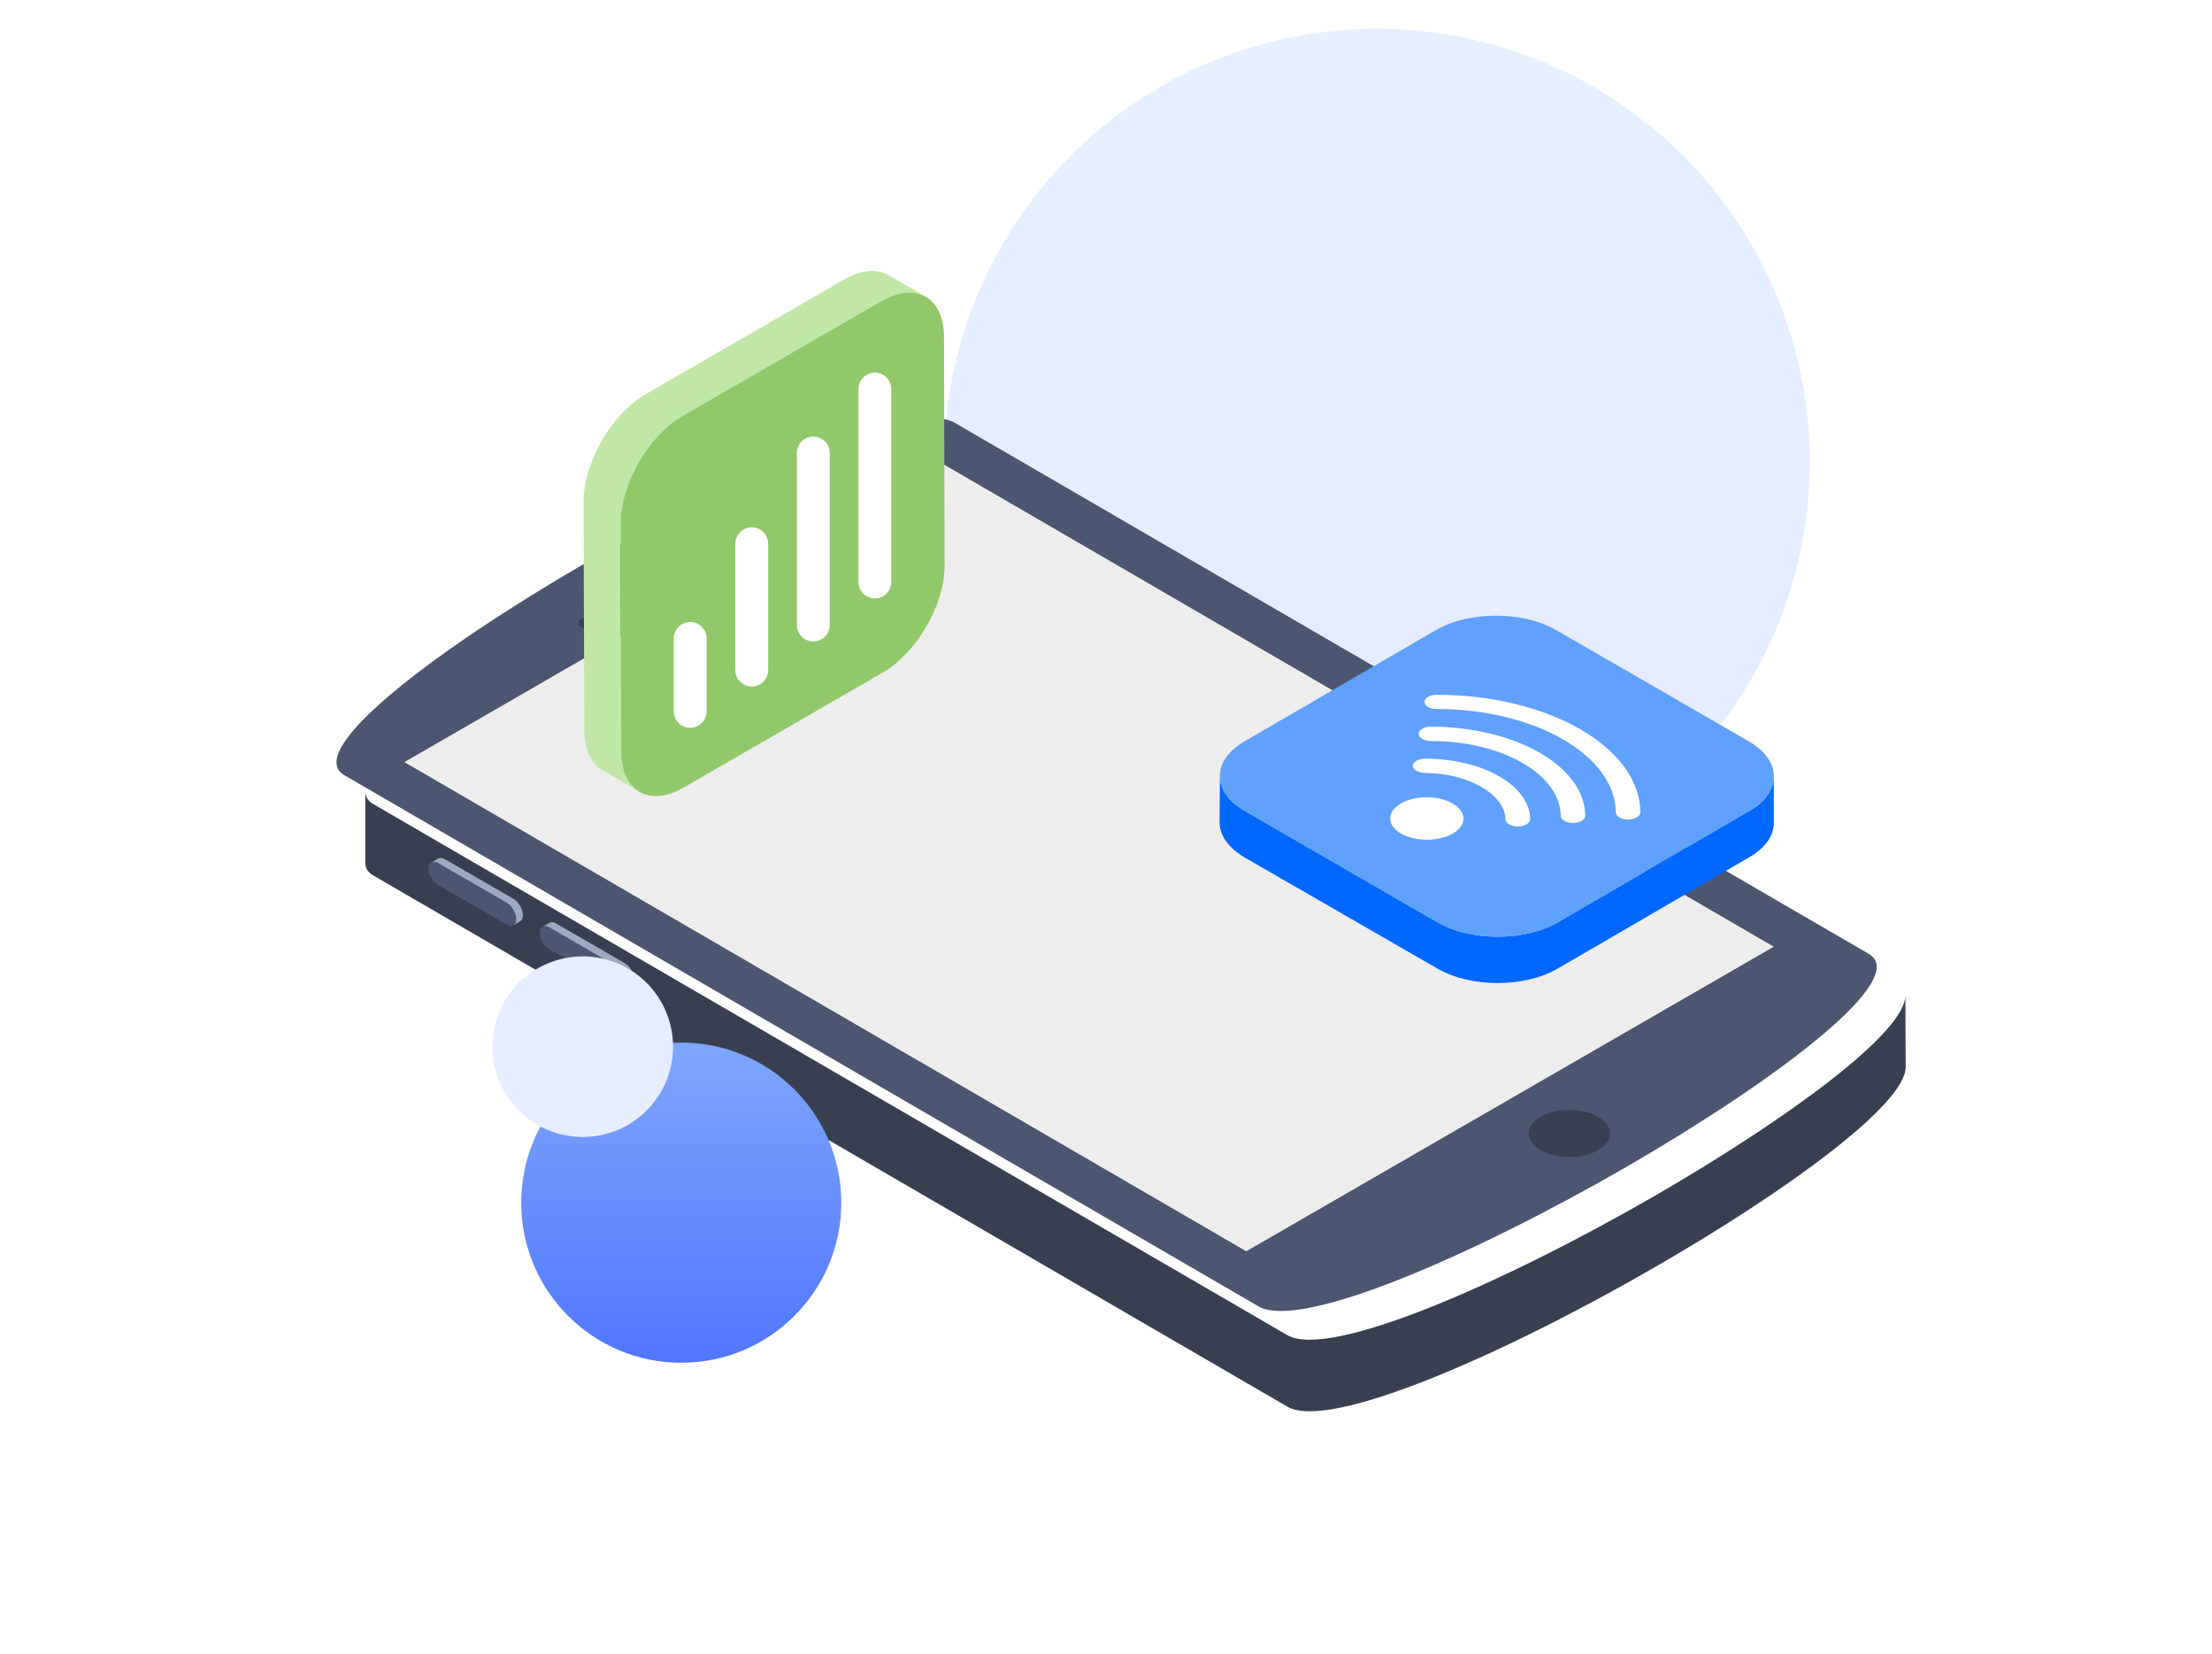
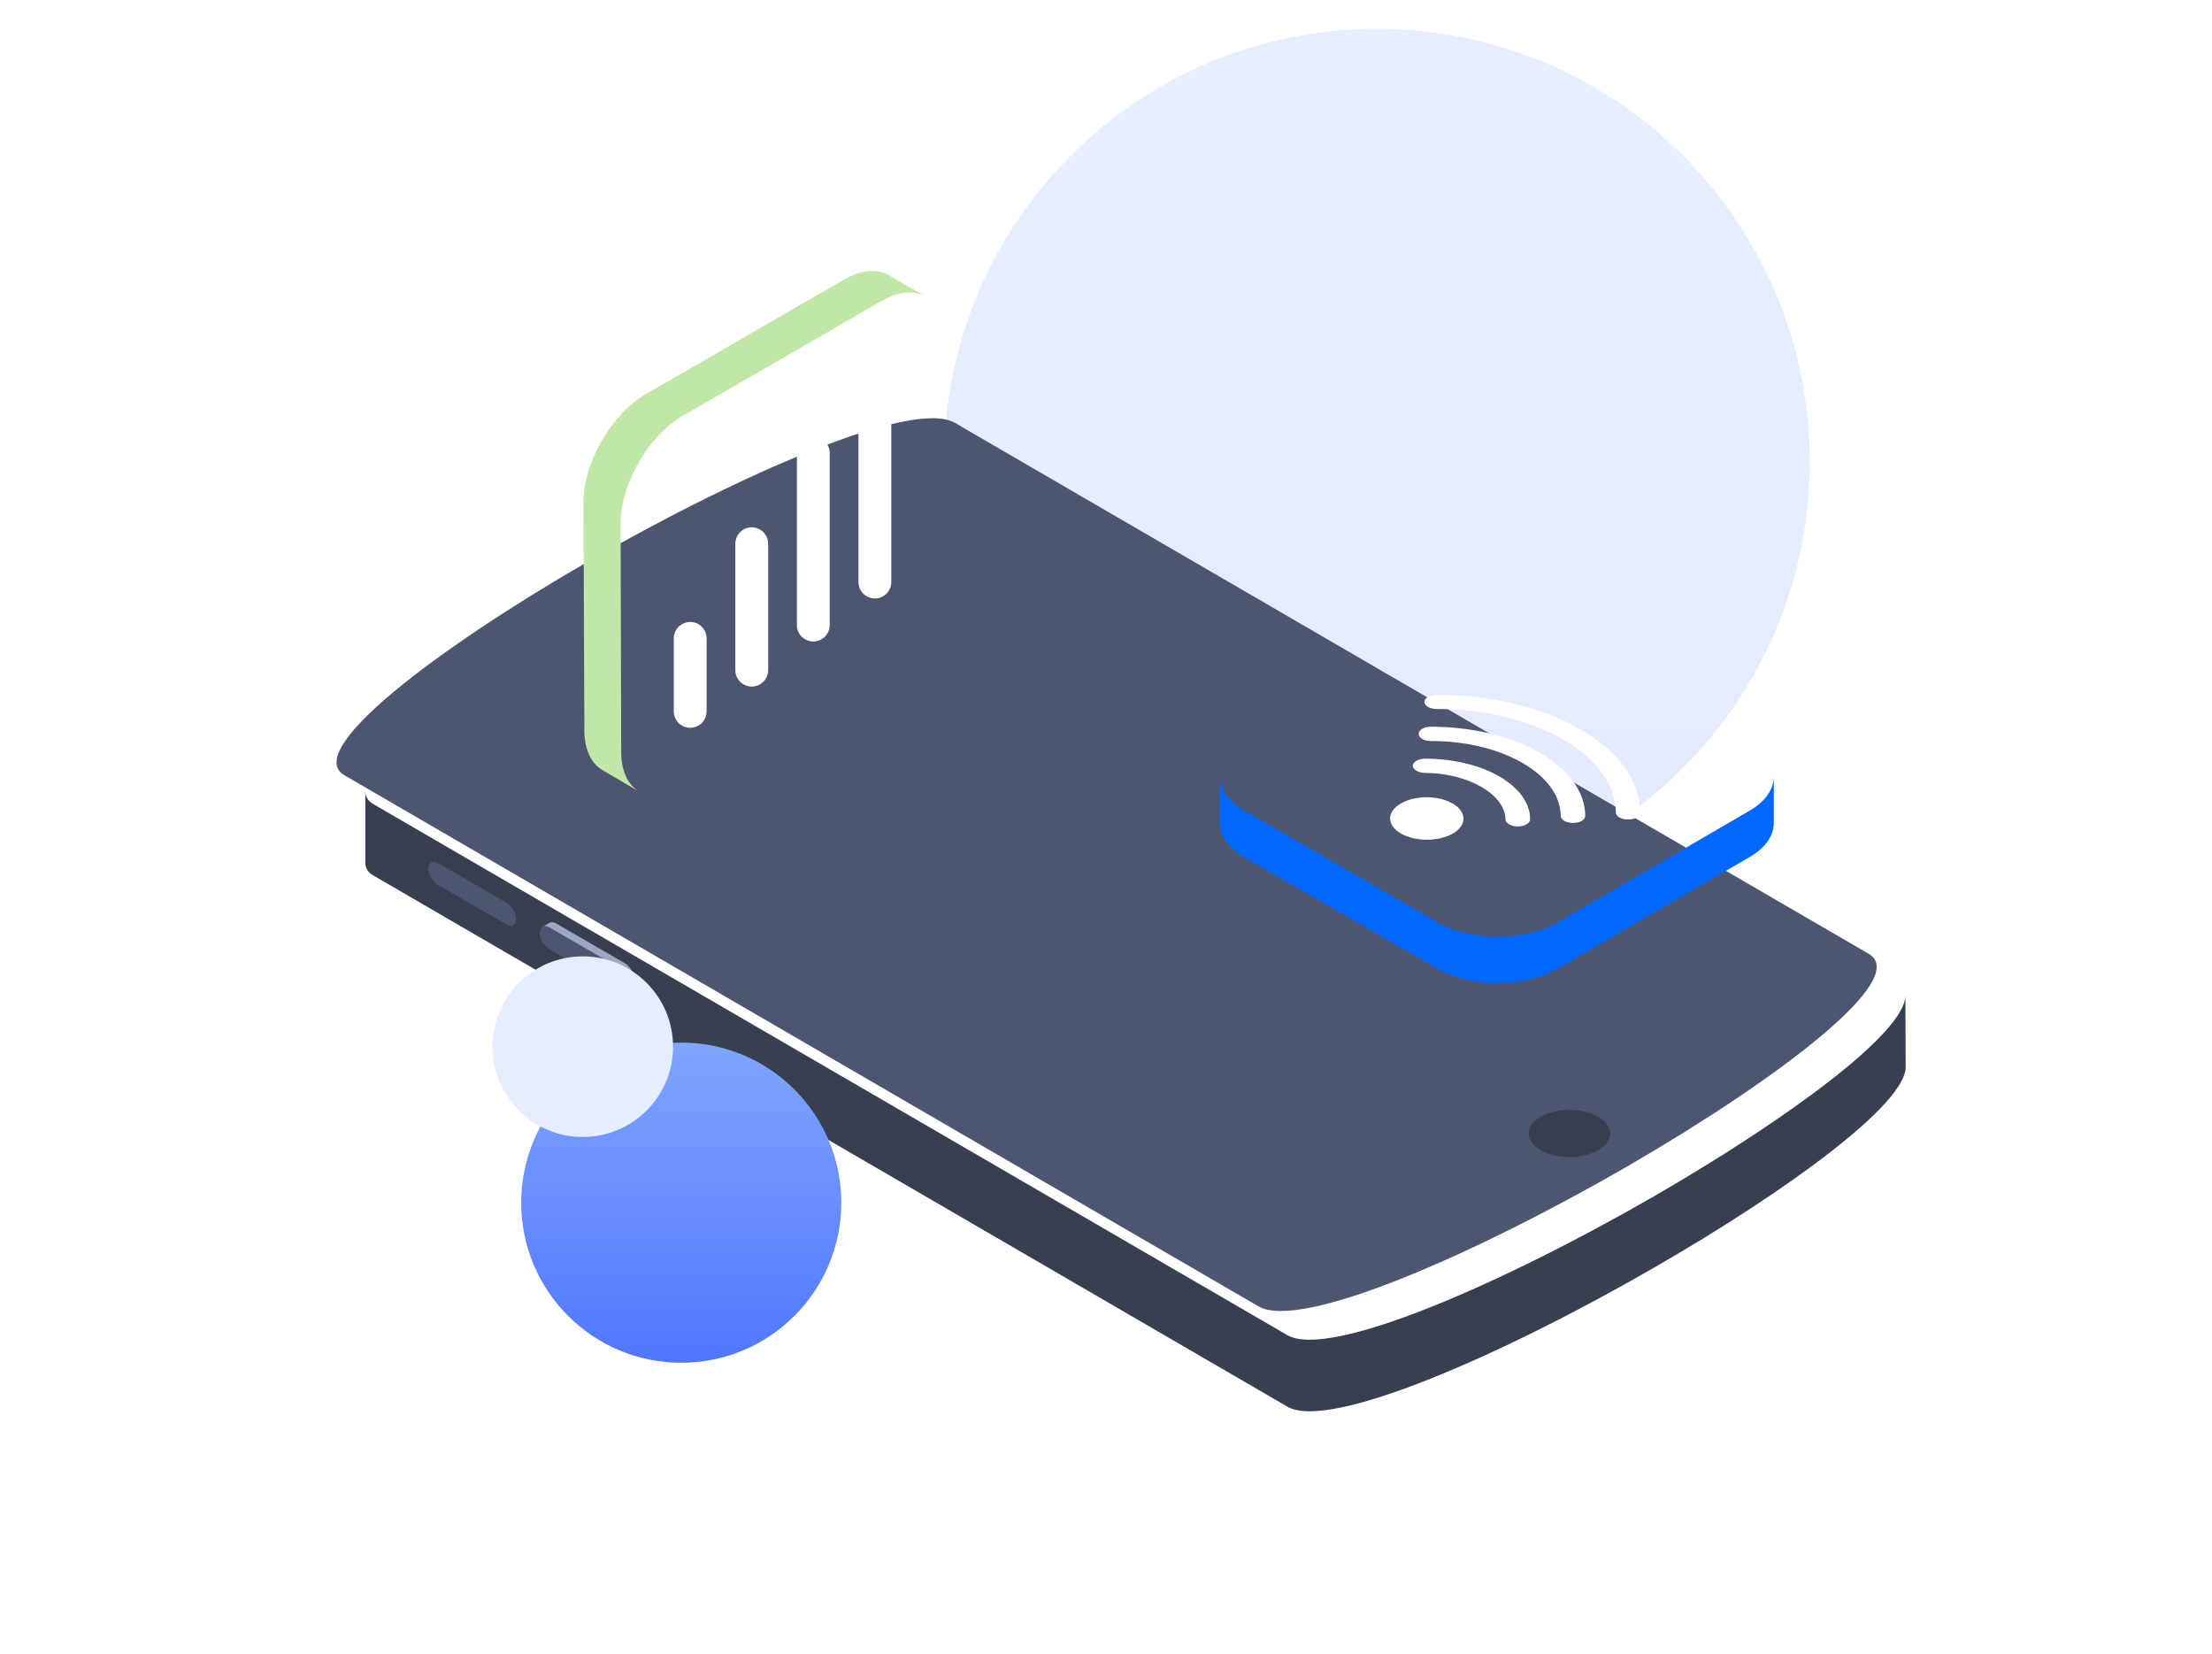
<svg xmlns="http://www.w3.org/2000/svg" width="539" height="403" viewBox="0 0 539 403" fill="none">
  <circle cx="335.5" cy="112.5" r="105.5" fill="url(#paint0_linear_6_1124)" fill-opacity="0.1" />
  <g filter="url(#filter0_d_6_1124)">
    <path d="M457.36 252.977C457.36 261.958 428.856 282.904 396.361 301.649C359.234 323.096 316.905 341.625 306.715 335.71L83.938 206.268C82.655 205.554 82.014 204.486 82.014 203.206V185.745C82.014 187.026 82.584 188.098 83.938 188.88L306.644 318.253C316.834 324.238 359.163 305.709 396.361 284.261C428.713 265.52 457.289 244.567 457.289 235.516L457.36 252.977Z" fill="#373F51" />
  </g>
  <path d="M396.361 284.261C359.163 305.709 316.834 324.238 306.643 318.253L83.938 188.881C73.676 182.965 105.744 158.522 142.942 137.004C180.14 115.553 222.398 97.097 232.659 103.009L455.365 232.382C465.626 238.366 433.488 262.74 396.361 284.261Z" fill="#4C5671" />
-   <path d="M141.586 150.863C140.676 151.389 140.673 152.178 141.575 152.702C142.433 153.201 143.839 153.227 144.749 152.702L170 138.123C170.91 137.598 170.869 136.783 170.011 136.284C169.109 135.76 167.747 135.759 166.837 136.285L141.586 150.863Z" fill="#373F51" />
  <path d="M375.385 272.088C371.517 274.321 371.542 277.972 375.384 280.205C379.271 282.464 385.53 282.464 389.397 280.232C393.31 277.973 393.33 274.347 389.443 272.088C385.6 269.855 379.297 269.829 375.385 272.088Z" fill="#373F51" />
-   <path d="M98.534 185.669L303.684 304.845L432.215 230.638L227.065 111.461L98.534 185.669Z" fill="#EDEDED" />
  <path d="M133.836 225.938C132.572 225.208 131.515 225.81 131.511 227.263C131.506 228.716 132.557 230.501 133.821 231.231L150.59 240.912C151.855 241.642 152.882 241.057 152.886 239.604C152.89 238.151 151.87 236.35 150.605 235.62L133.836 225.938Z" fill="#4C5671" />
  <path d="M133.859 224.842L132.208 225.786C132.633 225.549 133.198 225.549 133.859 225.926L150.598 235.64C151.871 236.347 152.908 238.138 152.908 239.6C152.861 240.307 152.625 240.827 152.201 241.062L153.899 240.121C154.276 239.883 154.559 239.365 154.559 238.658C154.559 237.196 153.521 235.405 152.248 234.65L135.509 224.982C134.849 224.607 134.283 224.559 133.859 224.842Z" fill="#9DA9C1" />
-   <path d="M105.345 210.003C105.722 209.909 106.194 210.003 106.713 210.284L123.452 219.952C124.725 220.707 125.762 222.498 125.762 223.96C125.762 224.667 125.479 225.185 125.102 225.422L126.753 224.43C127.177 224.195 127.413 223.677 127.413 222.97C127.413 221.508 126.423 219.715 125.102 218.962L108.363 209.294C107.75 208.965 107.137 208.919 106.713 209.154L105.345 210.003Z" fill="#9DA9C1" />
  <path d="M106.706 210.275C105.442 209.545 104.385 210.147 104.381 211.6C104.376 213.053 105.427 214.838 106.691 215.568L123.43 225.232C124.725 225.979 125.752 225.394 125.756 223.941C125.76 222.488 124.74 220.687 123.445 219.939L106.706 210.275Z" fill="#4C5671" />
  <path d="M432.226 189.194V200.488C432.226 203.536 430.217 206.584 426.198 208.871L379.566 235.965C371.528 240.674 358.363 240.674 350.256 235.965L303.347 208.942C299.259 206.517 297.18 203.468 297.18 200.349L297.25 189.056C297.25 192.171 299.259 195.223 303.347 197.578L350.256 224.671C358.363 229.381 371.528 229.381 379.635 224.671L426.198 197.578C430.217 195.291 432.226 192.242 432.226 189.194Z" fill="#0067FF" />
-   <path d="M426.117 180.599C434.257 185.298 434.301 192.909 426.213 197.61L379.624 224.684C371.538 229.383 358.396 229.384 350.256 224.685L303.362 197.611C295.222 192.911 295.181 185.299 303.267 180.6L349.856 153.525C357.944 148.825 371.084 148.825 379.224 153.525L426.117 180.599Z" fill="#60A0FF" />
  <path d="M385.082 177.674C394.074 182.865 399.665 190.034 399.704 197.94C399.71 198.872 398.36 199.656 396.75 199.656C395.905 199.659 395.141 199.463 394.593 199.147C394.044 198.83 393.713 198.393 393.732 197.914C393.675 190.98 388.756 184.689 380.858 180.128C372.959 175.568 362.082 172.74 350.111 172.729C349.262 172.729 348.535 172.555 347.985 172.238C347.434 171.92 347.096 171.479 347.093 170.987C347.088 170.054 348.437 169.27 350.047 169.27C363.696 169.267 376.09 172.482 385.082 177.674Z" fill="white" />
  <path d="M375.217 183.406C382.019 187.333 386.244 192.758 386.277 198.749C386.283 199.733 384.978 200.492 383.279 200.492C382.474 200.492 381.731 200.296 381.19 199.983C380.648 199.671 380.308 199.241 380.305 198.775C380.276 193.742 376.712 189.176 370.987 185.871C365.263 182.566 357.378 180.522 348.712 180.535C347.863 180.535 347.101 180.34 346.55 180.023C345.991 179.7 345.697 179.284 345.694 178.793C345.689 177.808 346.994 177.05 348.692 177.05C359.036 177.05 368.415 179.479 375.217 183.406Z" fill="white" />
  <path d="M365.333 189.15C370.18 191.948 372.829 195.684 372.851 199.61C372.856 200.543 371.498 201.332 369.852 201.353C369.025 201.34 368.283 201.144 367.741 200.831C367.2 200.519 366.859 200.089 366.834 199.61C366.817 196.592 364.532 193.768 360.948 191.698C357.364 189.629 352.481 188.315 347.27 188.315C346.464 188.289 345.702 188.094 345.196 187.802C344.637 187.479 344.298 187.038 344.251 186.572C344.281 185.619 345.64 184.83 347.25 184.83C354.072 184.855 360.487 186.352 365.333 189.15Z" fill="white" />
  <path d="M353.965 195.756C357.454 197.77 357.516 201.035 354.007 203.075C350.55 205.084 344.869 205.084 341.381 203.07C337.848 201.03 337.873 197.766 341.331 195.756C344.84 193.717 350.432 193.717 353.965 195.756Z" fill="white" />
  <path d="M216.55 67.062C213.833 65.418 209.972 65.631 205.752 68.064L157.34 96.023C148.973 100.887 142.18 112.685 142.18 122.34L142.395 177.903C142.395 182.694 144.111 186.056 146.828 187.628L155.801 192.903C153.084 191.332 151.368 187.969 151.368 183.179L151.225 127.615C151.225 117.961 157.947 106.162 166.385 101.298L214.797 73.34C219.016 70.906 222.806 70.694 225.595 72.268L216.55 67.062Z" fill="#C1E7A6" />
-   <path d="M214.769 73.352C223.17 68.501 229.995 72.441 230.023 82.096L230.18 137.653C230.207 147.307 223.427 159.051 215.026 163.901L166.63 191.843C158.229 196.693 151.404 192.805 151.377 183.15L151.219 127.593C151.192 117.938 157.972 106.143 166.373 101.293L214.769 73.352Z" fill="#91C86A" />
  <path d="M179.18 163.262V132.472C179.18 130.957 180.036 129.572 181.391 128.894C184.051 127.565 187.18 129.499 187.18 132.472V163.262C187.18 164.726 186.381 166.072 185.096 166.773C182.43 168.227 179.18 166.298 179.18 163.262Z" fill="white" />
  <path d="M164.18 173.311V155.53C164.18 153.803 165.288 152.271 166.928 151.731C169.516 150.878 172.18 152.805 172.18 155.53V173.311C172.18 174.999 171.121 176.505 169.533 177.075C166.927 178.012 164.18 176.081 164.18 173.311Z" fill="white" />
  <path d="M194.18 152.276V110.357C194.18 109.001 194.867 107.737 196.006 106.999C198.667 105.276 202.18 107.186 202.18 110.357V152.276C202.18 153.575 201.549 154.793 200.488 155.542C197.839 157.415 194.18 155.52 194.18 152.276Z" fill="white" />
  <path d="M209.18 141.801V94.783C209.18 93.493 209.803 92.282 210.852 91.531C213.499 89.636 217.18 91.528 217.18 94.783V141.801C217.18 143.032 216.613 144.195 215.642 144.953C213.016 147.004 209.18 145.133 209.18 141.801Z" fill="white" />
  <circle cx="166" cy="293" r="39" fill="url(#paint1_linear_6_1124)" />
  <circle cx="142" cy="255" r="22" fill="#E6EDFF" />
  <defs>
    <filter id="filter0_d_6_1124" x="57.014" y="160.745" width="439.346" height="215.08" filterUnits="userSpaceOnUse" color-interpolation-filters="sRGB">
      <feFlood flood-opacity="0" result="BackgroundImageFix" />
      <feColorMatrix in="SourceAlpha" type="matrix" values="0 0 0 0 0 0 0 0 0 0 0 0 0 0 0 0 0 0 127 0" result="hardAlpha" />
      <feOffset dx="7" dy="7" />
      <feGaussianBlur stdDeviation="16" />
      <feComposite in2="hardAlpha" operator="out" />
      <feColorMatrix type="matrix" values="0 0 0 0 0 0 0 0 0 0 0 0 0 0 0 0 0 0 0.14 0" />
      <feBlend mode="normal" in2="BackgroundImageFix" result="effect1_dropShadow_6_1124" />
      <feBlend mode="normal" in="SourceGraphic" in2="effect1_dropShadow_6_1124" result="shape" />
    </filter>
    <linearGradient id="paint0_linear_6_1124" x1="335.5" y1="7" x2="335.5" y2="218" gradientUnits="userSpaceOnUse">
      <stop stop-color="#0067FF" />
      <stop offset="1" stop-color="#0038FF" />
    </linearGradient>
    <linearGradient id="paint1_linear_6_1124" x1="166" y1="254" x2="166" y2="332" gradientUnits="userSpaceOnUse">
      <stop stop-color="#7FA6FD" />
      <stop offset="1" stop-color="#5076FF" />
    </linearGradient>
  </defs>
</svg>